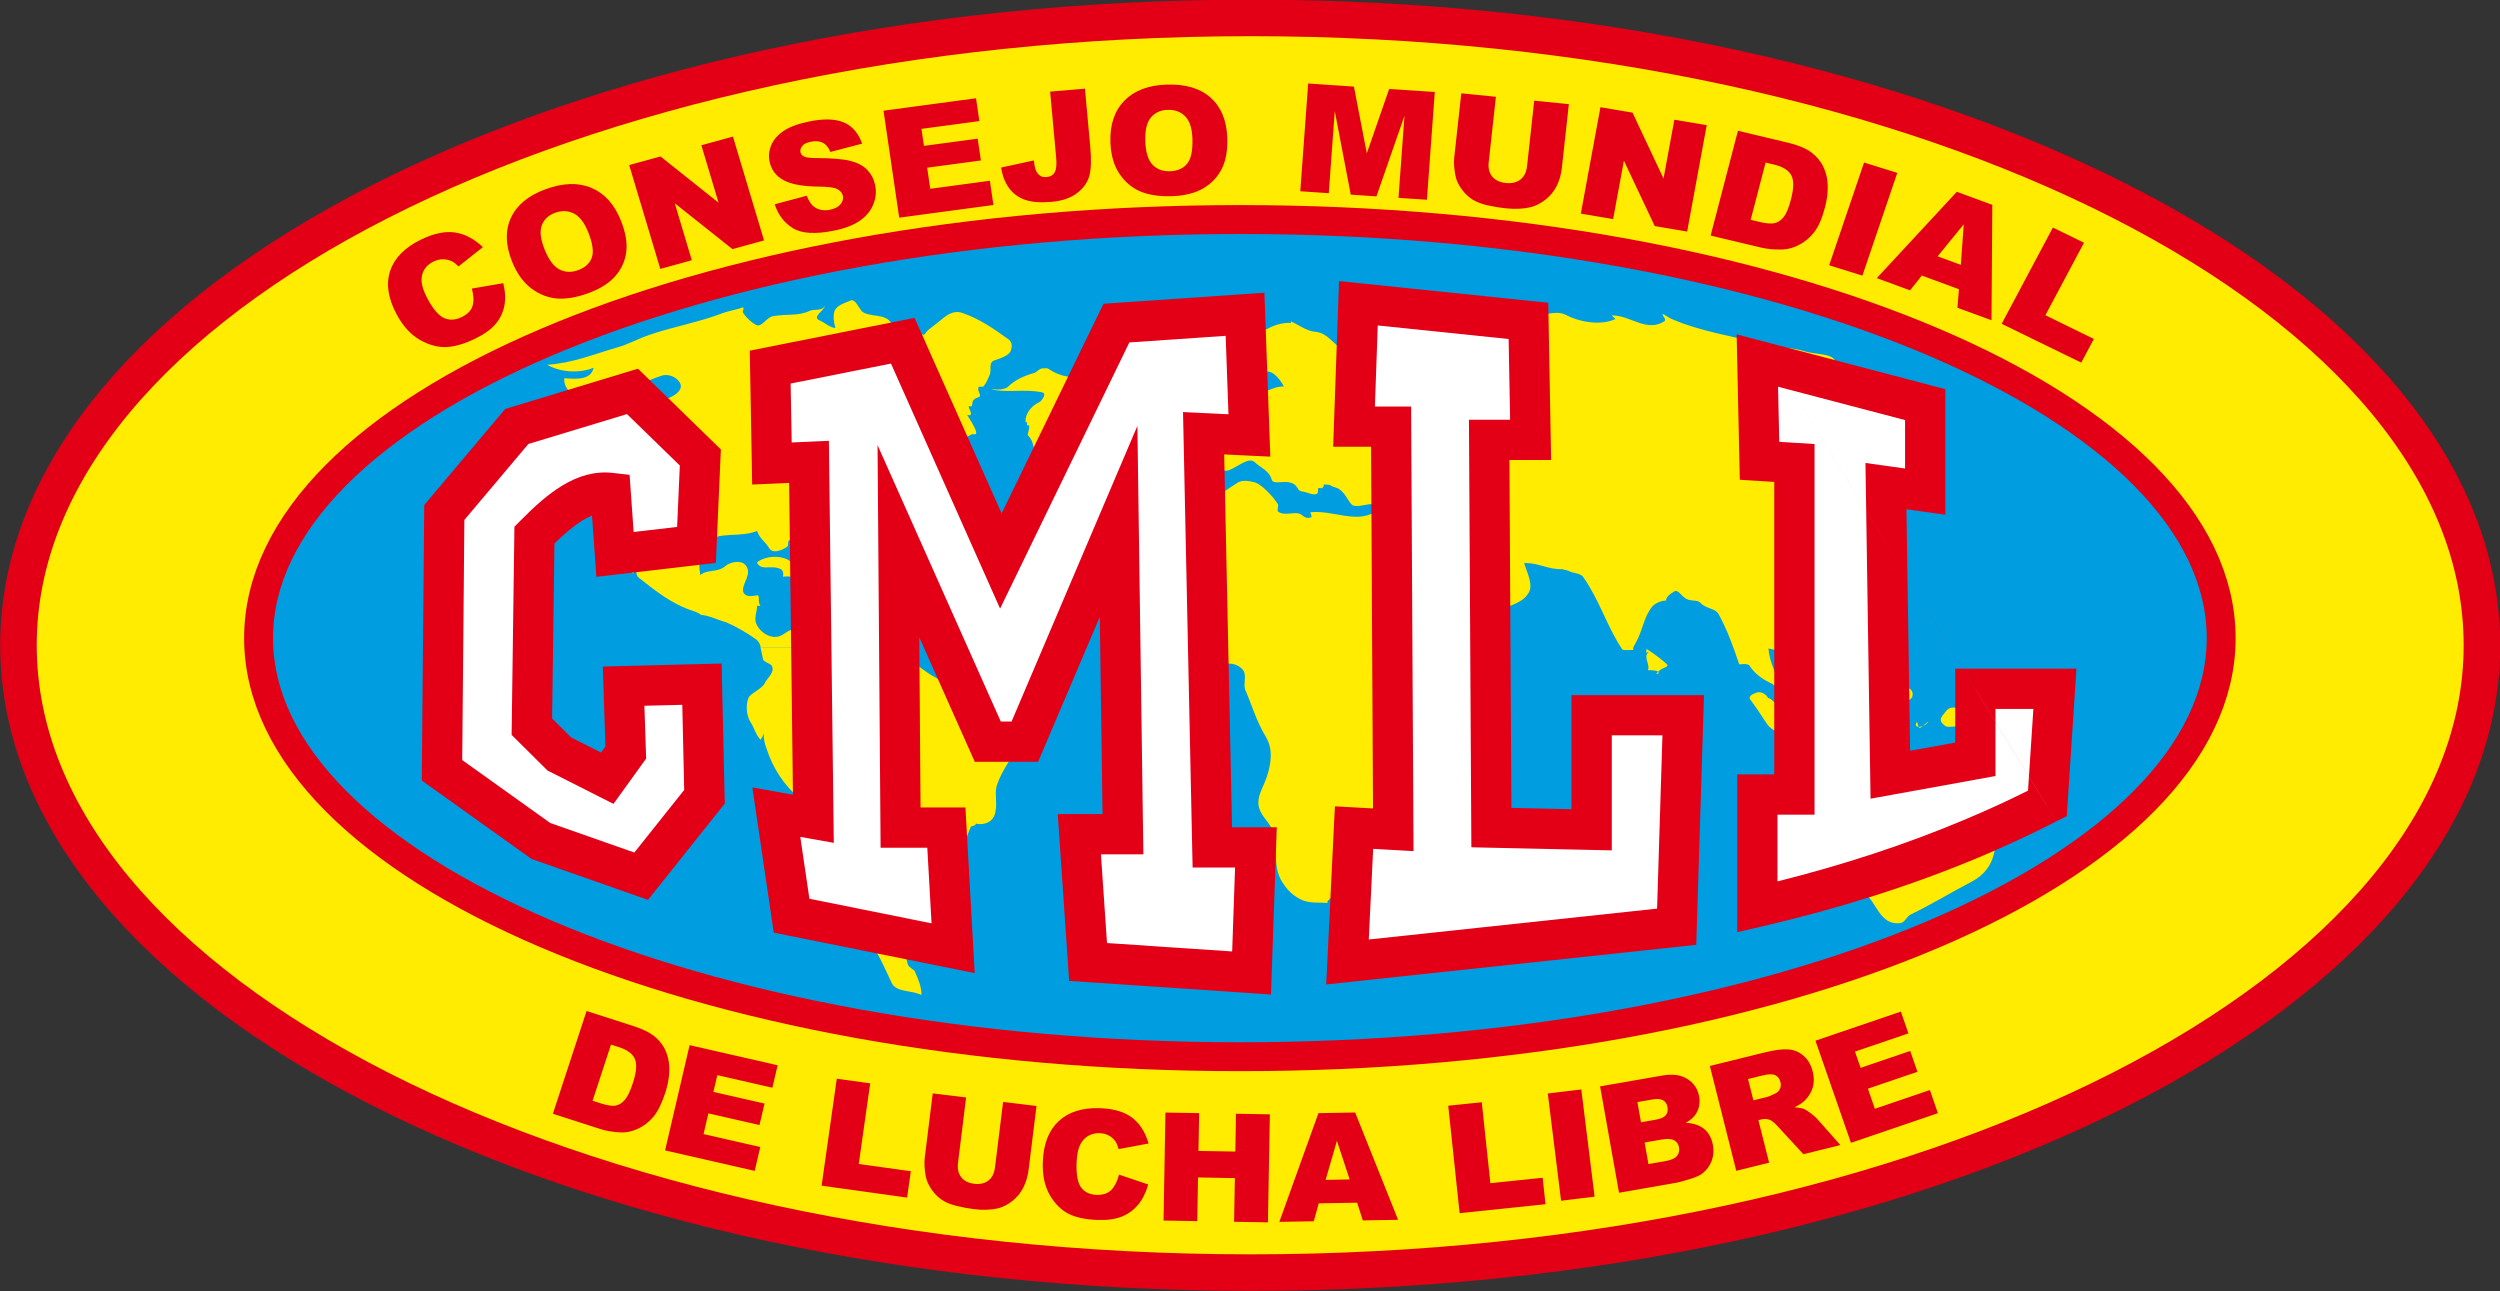
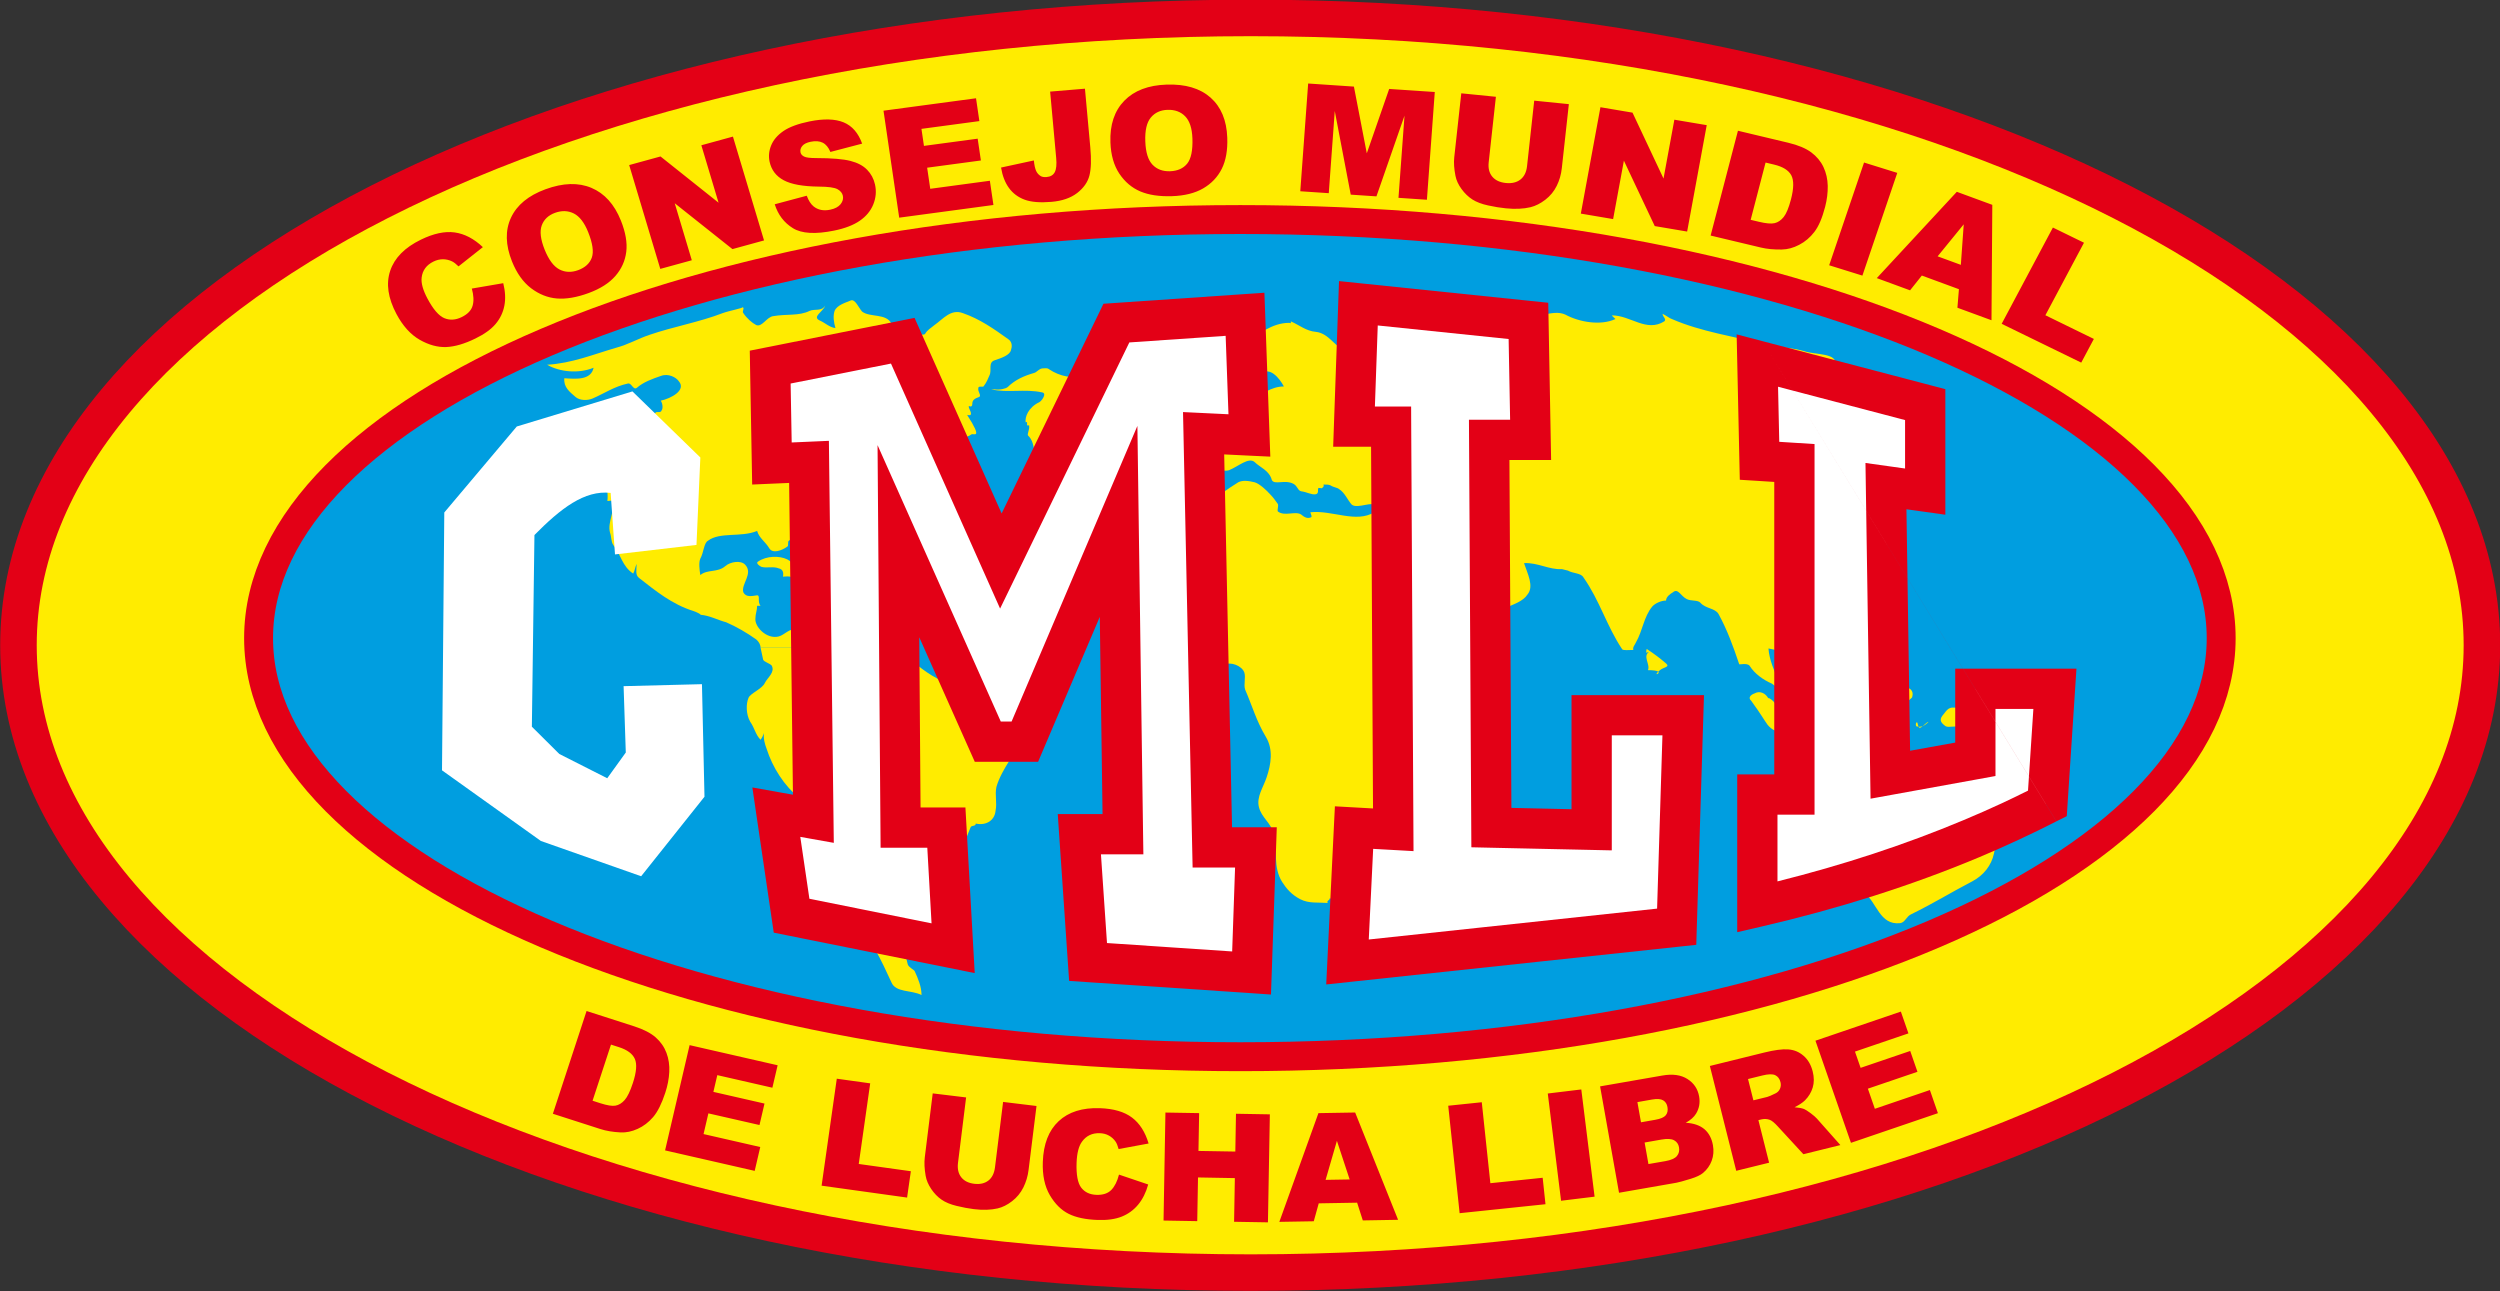
<svg xmlns="http://www.w3.org/2000/svg" width="525.9pt" height="271.6pt" viewBox="0 0 525.9 271.6" version="1.1">
  <rect x="0" y="0" width="525.9" height="271.6" fill="#333333" stroke="none" />
  <defs>
    <clipPath id="clip1">
      <path d="M 0 0 L 525.898 0 L 525.898 271.602 L 0 271.602 Z M 0 0 " />
    </clipPath>
  </defs>
  <g id="surface1">
    <path style=" stroke:none;fill-rule:evenodd;fill:rgb(100%,92.577%,0%);fill-opacity:1;" d="M 263.105 267.707 C 406.16 267.707 522.098 208.547 522.098 135.734 C 522.098 62.926 406.16 3.77 263.105 3.77 C 120.047 3.77 3.883 62.926 3.883 135.734 C 3.883 208.547 120.047 267.707 263.105 267.707 Z M 263.105 267.707 " />
    <g clip-path="url(#clip1)" clip-rule="nonzero">
      <path style="fill:none;stroke-width:76.867;stroke-linecap:butt;stroke-linejoin:miter;stroke:rgb(89.062%,0%,8.617%);stroke-opacity:1;stroke-miterlimit:4;" d="M 2631.055 38.93 C 4061.602 38.93 5220.977 630.531 5220.977 1358.656 C 5220.977 2086.742 4061.602 2678.305 2631.055 2678.305 C 1200.469 2678.305 38.828 2086.742 38.828 1358.656 C 38.828 630.531 1200.469 38.93 2631.055 38.93 Z M 2631.055 38.93 " transform="matrix(0.1,0,0,-0.1,0,271.6)" />
    </g>
    <path style="fill-rule:evenodd;fill:rgb(0%,61.914%,87.889%);fill-opacity:1;stroke-width:60.826;stroke-linecap:butt;stroke-linejoin:miter;stroke:rgb(89.062%,0%,8.617%);stroke-opacity:1;stroke-miterlimit:4;" d="M 2609.102 493.109 C 3748.828 493.109 4672.461 887.836 4672.461 1373.617 C 4672.461 1859.438 3748.828 2254.164 2609.102 2254.164 C 1469.414 2254.164 543.945 1859.438 543.945 1373.617 C 543.945 887.836 1469.414 493.109 2609.102 493.109 Z M 2609.102 493.109 " transform="matrix(0.1,0,0,-0.1,0,271.6)" />
    <path style=" stroke:none;fill-rule:evenodd;fill:rgb(100%,92.577%,0%);fill-opacity:1;" d="M 187.332 136.254 C 188.781 136.879 190.051 137.512 191.137 138.461 C 193.488 140.344 196.207 142.711 199.465 143.652 C 202 144.598 202.723 147.273 204.535 148.848 C 207.613 151.367 215.758 151.84 214.129 156.562 C 213.77 157.664 212.68 158.926 212.32 160.027 C 211.234 161.758 210.148 163.648 209.605 165.539 C 209.242 167.27 209.785 168.844 209.422 170.578 C 209.242 172.465 207.613 173.727 205.258 173.254 C 205.258 173.883 204.352 173.57 204.172 174.039 C 203.266 176.246 202.543 178.453 200.914 180.652 C 200.188 181.598 201.094 183.172 200.551 184.117 C 200.188 184.59 199.285 184.746 198.922 185.219 C 196.93 187.898 194.574 188.684 192.402 190.73 C 188.965 194.039 189.867 198.605 190.953 202.855 C 191.137 203.484 192.223 203.961 192.402 204.273 C 193.129 205.848 193.852 207.582 193.852 209.312 C 191.68 208.215 188.418 208.84 187.516 206.637 C 186.43 204.273 185.344 201.91 184.074 199.711 C 181.539 195.461 177.918 191.836 175.02 187.586 C 175.203 187.898 175.383 187.738 175.383 187.898 C 174.117 183.965 177.012 180.184 175.383 176.719 C 173.934 174.039 174.66 170.734 171.762 168.688 C 170.855 168.059 169.047 168.531 168.324 168.059 C 164.883 165.223 162.527 161.445 161.262 157.508 C 160.898 156.562 160.535 155.305 160.719 154.199 C 160.535 154.672 160.355 155.145 159.992 155.617 C 158.906 154.516 158.727 153.098 157.82 151.84 C 156.914 150.266 156.914 148.059 157.457 146.801 C 157.82 145.855 160.355 144.91 160.898 143.652 C 161.441 142.551 163.07 141.445 162.348 140.031 C 161.984 139.559 160.719 139.242 160.535 138.77 C 160.355 137.984 160.176 137.039 159.992 136.254 Z M 187.332 136.254 " />
    <path style=" stroke:none;fill-rule:evenodd;fill:rgb(100%,92.577%,0%);fill-opacity:1;" d="M 159.992 136.254 C 159.992 135.621 159.633 134.992 159.09 134.52 C 157.098 133.102 154.926 131.844 152.75 130.898 C 150.941 130.426 149.312 129.48 147.32 129.324 C 147.68 129.324 146.414 128.691 145.871 128.535 C 141.344 127.117 137.906 124.285 134.465 121.605 C 133.559 120.977 133.922 119.719 133.922 118.617 C 133.559 119.402 133.559 120.031 133.195 120.664 C 130.844 119.09 130.664 116.727 129.031 114.68 C 128.488 113.891 128.672 112.945 128.309 112.004 C 127.766 109.797 129.395 107.594 128.852 105.391 C 128.852 105.23 128.129 105.391 127.766 105.391 C 128.129 102.555 126.68 99.562 127.766 97.199 C 128.129 96.098 130.301 95.312 131.387 94.367 C 133.016 92.949 135.551 92.477 136.637 90.746 C 137.359 89.328 136.816 87.91 137.906 86.809 C 138.086 86.492 138.992 86.965 139.172 86.34 C 139.535 85.863 139.352 84.762 138.992 84.289 C 141.164 83.816 144.422 82.09 142.793 80.195 C 142.25 79.406 140.621 78.465 138.992 79.094 C 137.18 79.723 135.371 80.352 133.922 81.613 C 133.195 82.09 132.836 80.512 132.109 80.672 C 129.215 81.297 127.223 82.715 124.688 83.816 C 123.602 84.289 121.973 84.289 121.066 83.504 C 119.797 82.398 118.531 81.453 118.711 79.566 C 121.066 79.723 124.324 80.039 124.867 77.359 C 121.789 78.621 117.809 78.305 115.09 76.73 C 120.34 76.422 124.867 74.527 129.758 73.109 C 132.109 72.48 134.285 71.219 136.637 70.434 C 141.707 68.699 147.137 67.758 152.027 65.867 C 153.293 65.395 156.555 64.766 156.191 64.605 C 156.734 64.766 156.012 65.551 156.371 65.867 C 157.098 66.969 158.184 67.914 159.09 68.387 C 160.355 68.859 161.262 66.652 162.711 66.496 C 165.426 66.023 168.141 66.496 170.312 65.395 C 171.398 64.922 172.848 65.551 173.574 64.297 C 173.211 65.551 170.676 66.652 172.488 67.441 C 173.574 67.914 174.477 68.859 175.746 69.016 C 175.383 67.758 175.203 66.496 175.566 65.395 C 176.109 64.133 177.918 63.664 179.004 63.191 C 179.91 62.879 180.633 64.766 181.359 65.551 C 182.988 66.812 186.43 65.867 187.516 68.07 C 187.695 68.547 188.418 69.016 188.418 69.645 C 189.145 69.645 190.051 69.805 190.773 69.645 C 191.137 69.488 191.316 69.336 191.137 69.016 C 192.402 68.699 192.586 69.805 193.488 70.277 C 193.852 70.434 194.395 70.434 194.574 70.277 C 195.117 69.336 195.844 69.016 196.566 68.387 C 198.379 67.129 200.008 64.922 202.543 65.867 C 206.164 67.129 209.059 69.172 212.137 71.379 C 213.043 72.008 212.863 73.109 212.68 73.586 C 212.5 74.684 210.691 75.312 209.242 75.785 C 207.793 76.258 208.699 77.836 208.156 78.938 C 207.793 79.723 207.613 80.352 206.887 81.297 C 206.707 81.453 205.801 81.141 205.801 81.613 C 205.621 82.398 206.527 83.188 205.98 83.504 C 205.078 83.816 204.535 84.133 204.535 84.922 C 204.535 85.863 203.809 85.391 203.809 85.391 C 203.629 85.863 204.535 86.809 204.172 87.281 C 203.992 87.438 203.629 87.281 203.449 87.281 C 206.887 92.633 204.715 91.059 204.352 91.379 C 202.18 92.949 198.922 91.531 196.023 91.691 C 196.387 92.004 196.75 92.32 196.387 92.633 C 196.387 92.797 196.023 92.633 195.664 92.633 C 196.023 92.633 196.75 92.633 196.75 92.797 C 197.293 93.895 196.566 94.996 195.301 95.152 C 192.766 95.629 190.23 97.199 188.059 95.629 C 187.695 95.312 188.238 93.738 187.332 94.215 C 186.609 94.523 187.332 95.629 186.789 96.258 C 185.523 97.672 183.168 97.988 182.082 99.879 C 181.176 101.453 178.098 100.035 177.195 101.453 C 176.469 102.398 177.195 104.602 176.109 104.602 C 173.391 104.922 173.391 106.492 173.391 108.379 C 173.391 108.852 172.125 108.539 172.305 109.324 C 170.855 109.012 169.227 109.797 168.324 110.27 C 167.055 111.059 167.777 112.633 165.969 113.734 C 165.605 113.891 165.969 114.84 165.605 114.992 C 164.52 115.781 162.527 116.57 161.805 115.309 C 161.078 114.051 159.633 113.105 159.27 111.688 C 155.828 113.105 151.484 111.844 148.949 113.734 C 148.043 114.211 148.043 116.254 147.32 117.512 C 146.957 118.301 147.137 119.879 147.32 120.977 C 148.77 119.719 150.941 120.504 152.57 119.09 C 153.656 118.145 155.828 117.828 156.734 118.773 C 158.547 120.664 155.828 122.867 156.371 124.598 C 156.914 125.699 158.184 125.387 159.27 125.23 C 159.992 125.23 159.27 126.645 159.992 127.434 C 159.812 127.434 159.449 127.434 159.27 127.434 C 159.27 128.379 158.906 129.164 158.906 130.109 C 158.727 131.844 161.262 134.52 163.797 133.891 C 165.062 133.574 166.148 132.004 167.598 132.473 C 168.141 132.629 167.961 133.73 168.504 134.047 C 169.41 134.203 170.133 133.73 171.039 133.258 C 173.754 131.684 177.375 131.844 180.273 133.258 C 182.625 134.52 185.16 135.305 187.332 136.254 Z M 159.992 136.254 " />
    <path style=" stroke:none;fill-rule:evenodd;fill:rgb(100%,92.577%,0%);fill-opacity:1;" d="M 347.027 137.039 C 345.398 137.984 347.207 139.715 346.664 140.973 C 351.371 140.973 346.848 142.863 349.199 140.973 C 349.926 140.344 351.371 140.344 350.469 139.559 C 349.199 138.461 347.934 137.512 346.484 136.566 C 346.305 136.41 346.305 137.039 346.305 137.352 C 346.484 137.195 346.848 137.195 347.027 137.039 Z M 347.027 137.039 " />
    <path style=" stroke:none;fill-rule:evenodd;fill:rgb(100%,92.577%,0%);fill-opacity:1;" d="M 387.402 106.336 C 387.766 103.344 383.602 102.871 382.152 100.352 C 381.609 99.562 382.152 98.934 382.516 98.305 C 382.516 98.305 383.059 98.465 383.059 98.305 C 383.238 97.988 383.059 97.359 383.238 97.047 C 383.781 96.57 383.965 96.098 383.781 95.312 C 385.594 95.629 386.496 94.367 385.594 93.422 C 384.324 92.004 383.238 90.43 381.789 89.172 C 379.98 87.129 377.082 86.18 374.547 84.762 C 374.004 84.445 373.098 84.762 372.375 84.605 C 371.652 84.289 371.289 83.504 371.832 83.188 C 374.73 80.672 379.438 81.613 382.516 83.504 C 384.324 84.605 386.137 85.391 387.945 86.492 C 389.031 87.129 390.664 87.438 391.93 87.129 C 392.293 86.965 391.93 85.711 391.566 85.391 C 389.574 83.66 386.316 83.816 384.508 81.141 C 383.602 79.723 385.594 78.305 385.953 76.891 C 386.859 74.215 381.973 74.684 379.617 73.898 C 377.082 73.109 374.004 73.109 371.289 72.48 C 364.77 70.746 357.891 69.805 351.734 67.129 C 351.191 66.969 350.469 66.34 349.742 66.023 C 349.742 66.652 350.648 67.129 350.105 67.598 C 346.305 69.965 343.043 66.34 339.059 66.34 C 339.242 66.652 339.965 67.129 339.785 67.129 C 336.707 68.547 332.18 67.758 329.285 66.18 C 326.566 64.922 323.129 67.441 320.41 66.023 C 318.238 65.078 316.43 63.664 314.074 63.031 C 310.273 62.246 307.195 64.449 303.754 65.715 C 303.574 65.867 303.934 66.652 303.754 66.812 C 300.312 69.336 296.332 69.336 292.348 70.117 C 290.176 70.59 288.363 71.535 286.555 72.637 C 286.555 72.637 286.734 72.637 286.914 72.637 C 285.828 72.637 283.836 72.48 283.477 74.055 C 280.758 73.109 279.672 70.117 276.777 69.805 C 274.785 69.645 273.336 68.387 271.527 67.598 C 271.527 67.914 271.707 68.07 271.164 67.914 C 269.352 67.914 267.723 68.547 266.273 69.336 C 264.828 70.277 262.836 70.746 262.109 72.008 C 260.664 75.004 258.488 77.52 254.688 78.465 C 254.145 78.465 253.781 79.094 253.965 79.566 C 253.781 79.566 253.418 79.566 253.418 79.723 C 253.059 80.039 253.418 80.512 253.602 80.512 C 255.051 81.141 256.859 80.984 258.488 81.613 C 257.945 81.141 259.395 81.453 258.852 80.984 C 259.031 80.984 259.574 80.984 259.574 80.984 C 260.664 84.762 261.023 86.34 260.117 85.234 C 260.301 85.391 261.207 85.391 261.387 85.234 C 262.473 84.605 263.559 84.133 263.922 83.031 C 264.285 81.613 264.285 80.039 265.188 78.777 C 267 76.891 269.172 79.566 270.078 81.297 C 267.359 81.297 265.551 83.031 263.195 83.816 C 263.016 83.816 263.195 84.445 263.016 84.605 C 261.387 85.078 259.215 85.234 257.766 86.492 C 257.586 86.652 257.766 87.438 257.586 87.598 C 255.41 88.699 251.246 87.91 251.066 89.645 C 250.703 93.738 245.633 93.738 243.645 96.258 C 242.555 97.836 243.098 100.191 243.281 102.398 C 243.461 103.344 245.273 103.504 245.273 104.602 C 247.266 104.602 249.254 105.547 251.246 104.602 C 251.609 104.445 251.789 103.812 251.789 103.812 C 254.145 102.715 255.773 101.137 257.043 99.09 C 257.223 98.934 257.945 99.09 258.488 98.934 C 260.48 98.145 262.652 96.098 263.922 97.199 C 265.008 98.305 267 98.934 267.543 100.98 C 268.086 102.086 270.258 100.824 272.07 101.766 C 272.973 102.238 272.973 103.184 273.699 103.344 C 274.965 103.504 275.871 104.129 276.777 103.973 C 277.5 103.812 277.137 103.027 277.32 102.715 C 277.32 102.555 277.863 102.715 278.043 102.715 C 278.227 102.555 278.586 102.398 278.406 101.926 C 278.949 101.926 279.492 101.926 279.855 102.086 C 280.578 102.555 281.305 102.555 281.664 102.871 C 282.934 103.656 283.477 105.23 284.379 106.176 C 285.648 107.121 288.906 105.23 289.449 106.492 C 290.535 108.852 289.449 112.004 291.078 114.211 C 294.156 117.984 297.234 121.922 302.668 123.34 C 303.211 123.652 303.211 124.441 303.211 124.758 C 303.211 126.805 302.668 128.852 305.383 129.48 C 308.281 130.266 311.539 130.898 314.254 129.48 C 314.98 129.164 315.887 128.219 316.609 127.906 C 318.418 127.117 320.41 126.488 321.316 125.07 C 322.766 123.34 321.316 120.664 320.594 118.461 C 323.488 118.301 325.844 119.879 328.559 119.719 L 329.828 120.031 C 330.914 120.664 332.543 120.504 333.086 121.449 C 336.527 126.336 337.973 131.684 341.234 136.566 C 341.414 136.879 342.684 136.723 343.586 136.723 C 343.406 136.094 343.949 135.621 344.129 135.148 C 345.578 132.629 345.758 129.797 347.57 127.59 C 348.113 126.965 349.379 126.336 350.469 126.336 C 350.469 125.547 351.371 124.914 351.914 124.598 C 353.004 123.652 353.547 125.387 354.812 126.016 C 355.719 126.488 357.168 126.172 357.711 126.805 C 358.797 128.062 360.789 127.906 361.512 129.164 C 363.324 132.473 364.59 135.938 365.855 139.715 C 365.855 139.871 367.488 139.398 368.031 140.031 C 369.117 141.762 370.926 143.02 372.738 143.809 C 373.098 144.129 373.824 144.438 374.004 145.07 C 374.91 144.598 374.367 143.809 374.188 143.492 C 373.281 141.133 372.195 138.926 372.012 136.41 C 374.367 136.879 376.723 137.512 379.254 137.352 C 379.074 134.359 380.344 131.215 378.531 128.535 C 377.809 127.434 375.996 126.645 375.09 125.387 C 374.547 124.441 374.367 123.34 374.91 122.867 C 376.723 121.605 379.438 122.715 381.609 122.715 C 382.516 122.715 383.238 120.504 383.781 119.559 C 384.867 117.828 385.773 113.578 384.688 110.898 C 383.238 107.906 377.082 107.754 377.809 104.129 C 377.988 102.871 380.703 103.504 382.152 104.445 C 382.875 104.922 383.781 105.703 384.688 105.859 C 385.23 106.02 385.594 106.336 386.316 106.336 Z M 387.402 106.336 " />
    <path style=" stroke:none;fill-rule:evenodd;fill:rgb(100%,92.577%,0%);fill-opacity:1;" d="M 252.152 105.391 C 249.438 104.602 246.539 104.922 244.188 106.492 C 242.012 107.754 240.746 109.641 239.297 111.531 C 236.039 115.309 236.582 120.191 234.047 124.129 C 232.961 125.859 230.789 127.59 231.512 129.637 C 232.055 131.215 234.047 131.844 234.77 133.574 C 235.312 134.992 235.133 136.723 235.855 137.512 C 238.934 140.816 243.824 142.078 248.711 142.863 C 251.973 143.34 254.688 141.445 257.402 139.871 C 258.852 139.09 261.207 140.031 261.75 141.445 C 262.109 142.551 261.566 143.965 261.93 145.07 C 263.379 148.379 264.285 151.684 266.273 154.988 C 267.906 157.664 267.359 160.812 266.457 163.492 C 265.73 165.695 264.285 167.59 264.828 169.789 C 265.371 171.992 267.359 173.098 267.906 175.301 C 268.809 178.766 267.723 182.387 269.715 185.535 C 270.621 186.957 271.707 188.215 273.516 189.156 C 275.328 190.102 277.32 189.785 279.312 189.945 C 278.949 189.473 279.855 189.312 279.672 189.004 C 280.578 189.156 281.121 188.527 281.664 188.055 C 284.199 186.637 286.191 184.906 288.547 183.336 C 289.633 182.543 290.719 180.969 291.441 179.551 C 291.805 178.605 291.078 177.504 291.805 176.559 C 292.711 175.461 292.527 174.203 293.434 173.41 C 295.246 171.84 297.598 170.734 298.684 168.531 C 300.133 165.852 299.953 162.863 299.227 160.027 C 299.047 159.398 299.047 158.453 298.684 157.824 C 297.777 156.406 298.324 154.516 298.324 152.941 C 299.41 153.098 300.133 152.312 300.496 151.84 C 302.668 149.32 305.746 147.59 306.832 144.91 C 307.738 142.863 309.91 141.605 310.816 139.715 C 311.176 139.242 310.996 138.297 311.539 138.141 C 313.531 137.039 314.617 134.992 314.074 133.574 C 313.711 132.156 311.176 132.785 309.547 132.312 C 307.555 131.844 306.109 130.426 304.297 129.48 C 300.676 127.434 297.055 124.914 295.605 121.605 C 294.52 119.402 292.891 117.672 291.262 115.781 C 290.898 115.309 290.535 114.363 289.633 114.363 C 289.992 114.211 290.535 114.211 291.078 114.051 C 290.355 112.004 289.812 109.797 289.09 107.754 C 285.285 110.113 280.215 107.277 275.691 107.754 C 275.508 107.754 276.234 108.852 275.691 108.852 C 274.965 109.172 274.242 108.695 273.699 108.223 C 272.43 107.438 270.258 108.695 268.809 107.594 C 268.629 107.277 268.992 106.492 268.809 106.02 C 268.086 105.074 268.086 104.922 267.18 103.973 C 266.457 103.184 265.008 101.766 263.922 101.453 C 262.652 101.137 261.387 100.98 260.48 101.453 C 258.129 102.871 256.316 104.445 253.781 105.703 C 253.602 105.859 252.875 105.547 252.152 105.391 Z M 252.152 105.391 " />
    <path style=" stroke:none;fill-rule:evenodd;fill:rgb(100%,92.577%,0%);fill-opacity:1;" d="M 310.273 163.805 C 309.91 163.176 309.188 163.805 308.824 163.648 C 308.098 165.852 305.746 166.797 303.391 166.484 C 303.934 168.531 303.574 169.316 301.582 170.734 C 301.219 170.891 301.582 171.84 301.398 172.152 C 298.324 174.512 299.953 178.453 302.488 180.023 C 304.117 181.129 305.746 179.395 305.746 177.977 C 305.926 175.145 308.645 173.41 309.188 170.578 C 309.367 170.105 309.547 169.316 310.633 169.633 C 309.91 168.059 310.633 166.484 310.273 163.648 Z M 310.273 163.805 " />
    <path style=" stroke:none;fill-rule:evenodd;fill:rgb(100%,92.577%,0%);fill-opacity:1;" d="M 159.449 118.145 C 161.262 116.883 163.977 116.883 165.605 117.672 C 167.961 119.09 170.496 120.664 171.762 123.18 C 171.945 123.812 170.312 123.812 169.77 123.652 C 168.324 123.18 167.418 122.395 166.512 121.449 C 166.148 121.133 165.246 121.297 164.699 121.297 C 164.883 120.504 164.699 119.719 163.797 119.559 C 162.711 119.09 161.262 119.559 160.176 119.246 C 159.812 119.09 158.906 118.461 159.449 118.145 Z M 159.449 118.145 " />
    <path style=" stroke:none;fill-rule:evenodd;fill:rgb(100%,92.577%,0%);fill-opacity:1;" d="M 389.215 96.098 C 388.129 95.469 387.766 97.199 388.129 97.516 C 395.008 101.453 388.129 99.246 391.207 99.09 C 391.023 97.836 390.301 96.73 389.215 96.098 Z M 389.215 96.098 " />
    <path style=" stroke:none;fill-rule:evenodd;fill:rgb(100%,92.577%,0%);fill-opacity:1;" d="M 395.008 101.926 C 403.516 97.359 389.758 110.113 394.285 102.086 C 394.102 102.398 394.285 102.871 394.285 103.344 C 394.285 103.656 394.828 103.656 394.828 103.812 C 395.551 104.285 393.922 105.074 395.008 105.703 C 395.371 105.703 396.094 105.703 396.094 105.703 C 396.457 104.445 396.457 103.027 395.73 101.766 C 395.551 101.453 395.188 101.926 395.008 101.926 Z M 395.008 101.926 " />
    <path style=" stroke:none;fill-rule:evenodd;fill:rgb(100%,92.577%,0%);fill-opacity:1;" d="M 392.652 107.754 C 392.293 107.754 391.93 108.066 391.566 108.066 C 391.207 108.223 393.016 110.113 393.559 110.27 C 393.738 110.426 392.652 109.012 392.652 109.012 C 392.836 108.695 392.652 108.066 392.652 107.754 Z M 392.652 107.754 " />
    <path style=" stroke:none;fill-rule:evenodd;fill:rgb(100%,92.577%,0%);fill-opacity:1;" d="M 389.574 125.07 C 389.395 124.914 388.672 124.914 388.672 125.07 C 388.129 126.016 388.309 127.434 389.938 127.434 C 389.574 129.164 390.664 130.898 391.023 132.629 C 391.207 133.422 392.473 134.52 393.379 133.891 C 393.559 133.73 393.559 134.52 393.559 131.371 C 392.652 131.684 393.016 130.586 392.293 130.738 C 392.836 128.379 391.207 126.645 389.574 125.07 Z M 389.574 125.07 " />
    <path style=" stroke:none;fill-rule:evenodd;fill:rgb(100%,92.577%,0%);fill-opacity:1;" d="M 397 134.359 C 396.457 133.891 396.637 135.148 396.094 134.676 C 395.188 137.824 397 136.41 396.637 136.094 C 396.637 136.094 397 136.094 397.363 136.094 C 397.363 135.465 397.543 134.836 397 134.359 Z M 397 134.359 " />
    <path style=" stroke:none;fill-rule:evenodd;fill:rgb(100%,92.577%,0%);fill-opacity:1;" d="M 390.48 136.254 C 389.938 136.566 389.395 135.465 389.031 136.094 C 388.672 136.41 388.672 137.195 389.031 137.195 C 391.023 138.461 389.938 137.352 391.207 136.723 C 390.664 137.195 391.023 136.094 390.48 136.254 Z M 390.48 136.254 " />
    <path style=" stroke:none;fill-rule:evenodd;fill:rgb(100%,92.577%,0%);fill-opacity:1;" d="M 394.828 135.465 C 394.645 135.148 394.828 133.574 395.188 133.258 Z M 394.828 135.465 " />
    <path style=" stroke:none;fill-rule:evenodd;fill:rgb(100%,92.577%,0%);fill-opacity:1;" d="M 394.285 136.41 C 394.828 136.566 393.559 137.352 393.559 137.352 C 393.559 137.824 394.285 137.672 394.645 137.672 C 394.285 137.352 395.188 136.566 394.285 136.41 Z M 394.285 136.41 " />
    <path style=" stroke:none;fill-rule:evenodd;fill:rgb(100%,92.577%,0%);fill-opacity:1;" d="M 398.629 138.141 C 397.543 138.613 396.273 138.77 397 139.559 C 397.543 140.188 398.809 139.398 399.715 139.559 C 399.715 139.242 399.352 138.613 399.172 138.461 C 399.172 138.297 398.629 137.984 398.629 138.141 Z M 398.629 138.141 " />
    <path style=" stroke:none;fill-rule:evenodd;fill:rgb(100%,92.577%,0%);fill-opacity:1;" d="M 389.574 138.613 C 387.586 139.09 387.586 140.816 387.402 142.391 C 386.68 142.078 386.316 143.02 385.773 142.711 C 385.773 143.02 385.953 143.652 385.773 143.652 C 383.238 144.438 381.43 145.855 379.797 147.273 C 379.617 147.59 378.895 148.379 379.438 148.379 C 381.789 149.32 384.145 150.105 386.316 151.684 C 388.129 152.785 389.215 150.422 390.664 150.895 C 391.387 151.051 390.844 153.098 391.387 153.73 C 393.016 154.836 394.828 153.258 395.551 151.84 C 397.18 149.32 396.094 146.801 395.551 144.129 C 395.188 142.863 393.379 142.551 393.922 140.973 C 394.102 141.605 393.559 142.078 393.016 142.391 C 392.109 140.816 393.016 137.824 389.574 138.613 Z M 389.574 138.613 " />
    <path style=" stroke:none;fill-rule:evenodd;fill:rgb(100%,92.577%,0%);fill-opacity:1;" d="M 372.012 146.961 C 371.469 145.855 370.203 145.227 369.117 145.855 C 368.211 146.172 367.668 146.801 368.391 147.43 C 370.566 150.422 370.926 151.215 371.832 152.469 C 372.738 153.57 373.824 154.047 375.453 154.199 C 374.547 153.414 375.996 152.469 375.453 151.523 C 374.188 149.949 374.004 147.746 372.012 146.801 C 372.012 146.801 372.012 146.801 372.012 146.961 Z M 372.012 146.961 " />
    <path style=" stroke:none;fill-rule:evenodd;fill:rgb(100%,92.577%,0%);fill-opacity:1;" d="M 382.332 155.617 C 381.066 155.777 379.617 155.145 378.531 155.934 C 378.352 156.09 378.352 156.719 378.531 156.879 C 381.43 157.824 381.43 158.766 383.059 157.664 C 383.781 157.191 384.688 157.035 385.41 156.562 C 385.594 156.406 385.41 155.934 385.41 155.934 C 384.324 155.777 383.418 155.305 382.332 155.617 Z M 382.332 155.617 " />
    <path style=" stroke:none;fill-rule:evenodd;fill:rgb(100%,92.577%,0%);fill-opacity:1;" d="M 398.809 156.879 C 400.078 156.406 392.473 162.703 395.914 159.398 C 395.551 159.715 397.363 161.285 397.363 160.812 C 397.906 159.555 399.895 158.453 399.172 156.879 C 399.172 156.879 398.992 156.879 398.809 156.879 Z M 398.809 156.879 " />
    <path style=" stroke:none;fill-rule:evenodd;fill:rgb(100%,92.577%,0%);fill-opacity:1;" d="M 401.527 144.754 C 401.527 145.383 400.621 147.117 400.984 147.746 C 400.984 147.746 402.25 146.801 402.25 146.645 C 402.43 146.012 402.43 145.227 401.527 144.754 Z M 401.527 144.754 " />
    <path style=" stroke:none;fill-rule:evenodd;fill:rgb(100%,92.577%,0%);fill-opacity:1;" d="M 403.879 153.098 C 403.336 153.098 403.516 151.684 403.156 151.996 C 402.973 151.996 402.973 152.785 403.156 152.785 C 404.059 153.098 404.965 152.629 405.691 151.84 C 405.328 151.84 404.242 153.098 403.879 153.098 Z M 403.879 153.098 " />
    <path style=" stroke:none;fill-rule:evenodd;fill:rgb(100%,92.577%,0%);fill-opacity:1;" d="M 411.121 148.848 C 409.672 148.691 409.312 149.797 408.586 150.578 C 407.863 151.523 408.406 152.152 409.312 152.785 C 410.035 153.098 411.121 152.629 411.848 152.941 C 413.836 153.887 412.207 155.465 413.656 156.406 C 414.742 157.035 416.555 156.879 418.004 157.035 C 419.633 157.352 419.992 159.871 421.805 159.398 C 422.527 159.238 422.527 157.98 422.168 157.191 C 422.168 157.191 421.625 157.352 421.625 157.191 C 421.262 156.246 421.984 154.988 421.262 154.359 C 419.992 152.785 418.363 151.367 416.371 150.266 C 414.926 149.477 413.113 149.004 411.121 148.848 Z M 411.121 148.848 " />
    <path style=" stroke:none;fill-rule:evenodd;fill:rgb(100%,92.577%,0%);fill-opacity:1;" d="M 418.363 161.129 C 416.371 161.922 415.828 163.965 414.926 165.539 C 412.57 170.262 411.848 167.27 410.941 166.641 C 409.312 165.539 409.672 163.492 407.863 162.391 C 406.957 161.758 405.691 163.02 404.785 163.492 C 401.887 165.066 399.172 166.012 396.273 167.59 C 395.73 167.898 395.188 168.688 394.828 168.688 C 390.117 170.262 386.316 172.938 381.609 174.832 C 380.16 175.301 378.168 176.09 377.625 177.348 C 377.082 178.293 378.168 179.867 377.625 180.969 C 377.445 181.285 377.625 182.07 377.082 182.23 C 374.91 182.703 375.09 184.277 374.547 185.691 C 374.188 186.328 373.645 187.426 374.73 187.738 C 376.723 188.527 379.074 188.527 381.246 188.215 C 384.324 187.898 386.496 185.379 389.574 185.852 C 390.48 186.008 391.207 187.109 392.109 187.738 C 394.828 189.785 395.371 194.668 399.715 194.195 C 400.801 194.039 400.984 192.777 402.07 192.305 C 406.594 190.102 410.398 187.738 414.926 185.379 C 417.277 184.117 418.906 182.07 419.449 179.551 C 420.176 176.719 419.992 173.883 419.812 171.363 C 419.633 168.059 419.449 164.438 418.363 161.129 Z M 418.363 161.129 " />
    <path style=" stroke:none;fill-rule:evenodd;fill:rgb(100%,92.577%,0%);fill-opacity:1;" d="M 209.242 81.906 C 210.328 82.066 211.594 81.754 211.957 81.434 C 213.586 79.859 215.398 79.074 217.57 78.441 C 218.113 78.285 218.477 77.656 219.199 77.504 C 219.742 77.504 220.285 77.34 220.648 77.656 C 223 79.23 225.719 79.703 228.254 79.074 C 230.789 78.285 233.141 79.23 235.676 78.758 C 237.848 78.285 240.023 77.184 242.012 77.812 C 242.738 77.973 243.098 79.703 243.824 80.02 C 246.539 80.805 249.074 84.426 248.711 81.906 C 248.895 83.172 246.719 82.066 245.633 82.852 C 243.098 84.898 240.383 86.316 237.305 87.734 C 237.125 87.734 237.305 88.52 236.762 88.84 C 233.684 90.41 230.426 91.039 227.348 92.461 C 225.176 93.402 224.992 96.395 222.457 97.496 C 221.012 97.969 219.199 97.496 218.113 96.078 C 217.207 94.82 217.75 93.09 216.305 91.672 C 215.941 91.355 216.664 90.41 216.484 89.465 C 215.578 89.781 216.484 88.52 215.758 88.84 C 215.578 87.734 216.305 85.688 218.656 84.59 C 219.199 84.27 220.285 82.695 219.199 82.539 C 215.578 81.754 211.957 82.695 208.516 81.906 C 208.156 81.906 208.879 81.906 209.242 81.906 Z M 209.242 81.906 " />
    <path style=" stroke:none;fill-rule:evenodd;fill:rgb(100%,92.577%,0%);fill-opacity:1;" d="M 243.281 91.512 C 242.555 91.512 241.652 91.355 241.109 91.672 C 240.203 92.141 240.023 92.93 240.203 93.879 C 242.555 93.09 242.012 94.031 244.004 92.773 C 244.188 92.613 244.188 92.141 244.004 91.828 C 244.004 91.672 243.098 92.301 243.281 91.512 Z M 243.281 91.512 " />
    <path style=" stroke:none;fill-rule:evenodd;fill:rgb(100%,92.577%,0%);fill-opacity:1;" d="M 245.273 102.848 C 243.645 103.164 242.555 103.953 243.461 105.055 C 243.824 105.527 245.453 107.887 246.176 107.887 C 246.176 106.941 245.273 103.953 245.273 102.848 Z M 245.273 102.848 " />
    <path style=" stroke:none;fill-rule:evenodd;fill:rgb(100%,92.577%,0%);fill-opacity:1;" d="M 248.711 101.59 C 248.711 100.328 247.809 101.434 247.445 101.273 C 246.719 102.848 247.445 104.895 247.625 106.629 C 247.809 107.102 250.344 109.148 250.523 108.52 C 251.43 106.941 249.797 102.848 249.074 101.273 C 248.895 101.273 248.711 101.434 248.711 101.59 Z M 248.711 101.59 " />
    <path style=" stroke:none;fill-rule:evenodd;fill:rgb(100%,100%,100%);fill-opacity:1;" d="M 129.371 116.629 L 146.512 114.629 L 147.324 96.234 L 133.039 82.336 L 108.711 89.715 L 93.461 107.805 L 92.98 162.047 L 113.777 176.906 L 134.871 184.328 L 148.195 167.602 L 147.664 143.922 L 131.18 144.34 L 131.641 158.297 L 127.738 163.711 L 117.656 158.605 L 111.883 152.867 L 112.426 112.547 C 117.93 106.977 122.949 103.059 128.453 103.688 Z M 129.371 116.629 " />
-     <path style=" stroke:none;fill-rule:evenodd;fill:rgb(89.062%,0%,8.617%);fill-opacity:1;" d="M 133.293 111.91 L 142.438 110.844 L 143.008 97.926 L 131.887 87.105 L 111.148 93.395 L 97.684 109.371 L 97.234 159.891 L 115.75 173.129 L 133.438 179.344 L 143.926 166.18 L 143.527 148.266 L 135.555 148.465 L 135.875 158.164 L 135.922 159.574 L 135.062 160.762 L 131.164 166.172 L 129.051 169.102 L 125.836 167.477 L 115.754 162.379 L 115.156 162.074 L 114.68 161.598 L 108.902 155.859 L 107.621 154.59 L 107.648 152.816 L 108.191 112.496 L 108.211 110.801 L 109.414 109.59 C 112.41 106.551 115.301 103.953 118.238 102.172 C 121.637 100.105 125.129 99.055 128.914 99.484 L 132.438 99.887 L 132.688 103.387 Z M 146.992 118.828 L 129.848 120.828 L 125.449 121.344 L 125.137 116.926 L 124.535 108.449 C 123.914 108.703 123.281 109.027 122.641 109.414 C 120.691 110.598 118.703 112.305 116.637 114.316 L 116.141 151.145 L 120.156 155.137 L 126.43 158.309 L 127.359 157.02 L 126.945 144.469 L 126.809 140.215 L 131.082 140.102 L 147.566 139.688 L 151.805 139.586 L 151.898 143.84 L 152.43 167.52 L 152.465 169.027 L 151.504 170.234 L 138.18 186.957 L 136.309 189.301 L 133.484 188.309 L 112.387 180.895 L 111.809 180.691 L 111.328 180.348 L 90.531 165.484 L 88.727 164.195 L 88.746 162.008 L 89.227 107.77 L 89.242 106.234 L 90.219 105.074 L 105.469 86.98 L 106.273 86.027 L 107.484 85.66 L 131.816 78.281 L 134.191 77.559 L 135.984 79.305 L 150.27 93.211 L 151.641 94.547 L 151.559 96.422 L 150.746 114.809 L 150.59 118.406 Z M 146.992 118.828 " />
    <path style=" stroke:none;fill-rule:evenodd;fill:rgb(100%,100%,100%);fill-opacity:1;" d="M 162.02 77.223 L 189.906 71.672 L 210.543 118.016 L 234.848 67.965 L 261.902 66.113 L 262.82 91.602 L 253.191 91.137 L 255.023 178.262 L 264.195 178.262 L 263.281 204.676 L 228.887 202.359 L 227.051 175.48 L 236.223 175.48 L 235.305 109.676 L 215.586 156.016 L 207.789 156.016 L 188.988 113.844 L 189.445 174.09 L 199.078 174.09 L 200.5 199.465 L 166.516 192.629 L 163.305 170.848 L 171.102 172.238 L 170.184 97.16 L 162.383 97.504 Z M 162.02 77.223 " />
    <path style=" stroke:none;fill-rule:evenodd;fill:rgb(89.062%,0%,8.617%);fill-opacity:1;" d="M 161.207 73.074 L 189.094 67.52 L 192.387 66.867 L 193.758 69.953 L 210.703 108.008 L 231.043 66.129 L 232.125 63.898 L 234.566 63.73 L 261.621 61.879 L 265.98 61.578 L 266.141 65.965 L 267.055 91.453 L 267.223 96.059 L 262.625 95.84 L 257.52 95.59 L 259.172 174.027 L 268.582 174.027 L 268.434 178.395 L 267.516 204.809 L 267.363 209.211 L 263 208.91 L 228.605 206.594 L 224.902 206.348 L 224.648 202.641 L 222.816 175.762 L 222.508 171.246 L 231.93 171.246 L 231.352 129.762 L 219.473 157.672 L 218.375 160.254 L 205.055 160.254 L 203.934 157.738 L 193.375 134.055 L 193.648 169.855 L 203.086 169.855 L 203.312 173.859 L 204.734 199.234 L 205.043 204.703 L 199.676 203.617 L 165.688 196.781 L 162.766 196.191 L 162.332 193.242 L 159.121 171.465 L 158.266 165.648 L 164.035 166.68 L 166.805 167.172 L 166.004 101.59 L 162.566 101.738 L 158.227 101.93 L 158.148 97.57 L 157.785 77.289 L 157.723 73.766 Z M 187.426 76.48 L 166.316 80.68 L 166.539 93.078 L 170.004 92.926 L 174.367 92.734 L 174.418 97.113 L 175.336 172.188 L 175.398 177.301 L 170.375 176.406 L 168.348 176.043 L 170.266 189.062 L 195.961 194.234 L 195.066 178.328 L 185.242 178.328 L 185.211 174.109 L 184.754 113.863 L 184.602 93.637 L 192.844 112.129 L 210.523 151.781 L 212.797 151.781 L 231.418 108.02 L 239.262 89.59 L 239.539 109.629 L 240.457 175.43 L 240.52 179.715 L 231.594 179.715 L 232.867 198.379 L 259.199 200.148 L 259.809 182.496 L 250.879 182.496 L 250.789 178.344 L 248.957 91.219 L 248.859 86.684 L 253.391 86.902 L 258.422 87.145 L 257.828 70.645 L 237.566 72.035 L 214.348 119.852 L 210.379 128.023 L 206.688 119.734 Z M 187.426 76.48 " />
    <path style=" stroke:none;fill-rule:evenodd;fill:rgb(100%,100%,100%);fill-opacity:1;" d="M 285.75 63.797 L 321.523 67.504 L 321.98 92.527 L 313.266 92.527 L 313.727 174.09 L 334.82 174.555 L 334.82 150.461 L 354.082 150.461 L 352.707 194.945 L 283.457 202.359 L 284.836 174.09 L 293.09 174.555 L 292.629 89.746 L 284.836 89.746 Z M 285.75 63.797 " />
    <path style=" stroke:none;fill-rule:evenodd;fill:rgb(89.062%,0%,8.617%);fill-opacity:1;" d="M 286.18 59.594 L 321.953 63.301 L 325.688 63.688 L 325.758 67.438 L 326.215 92.465 L 326.293 96.762 L 317.523 96.762 L 317.938 169.945 L 330.586 170.227 L 330.586 146.223 L 358.453 146.223 L 358.316 150.574 L 356.941 195.062 L 356.828 198.754 L 353.152 199.148 L 283.906 206.562 L 278.984 207.09 L 279.223 202.164 L 280.598 173.895 L 280.809 169.617 L 285.066 169.855 L 288.828 170.066 L 288.418 93.98 L 280.445 93.98 L 280.598 89.598 L 281.516 63.648 L 281.676 59.129 Z M 317.355 71.316 L 289.824 68.465 L 289.223 85.512 L 296.844 85.512 L 296.863 89.73 L 297.324 174.539 L 297.348 179.043 L 292.855 178.789 L 288.859 178.566 L 287.934 197.633 L 348.586 191.137 L 349.711 154.691 L 339.055 154.691 L 339.055 178.883 L 334.738 178.789 L 313.645 178.328 L 309.516 178.234 L 309.492 174.109 L 309.031 92.547 L 309.008 88.297 L 317.668 88.297 Z M 317.355 71.316 " />
    <path style=" stroke:none;fill-rule:evenodd;fill:rgb(100%,100%,100%);fill-opacity:1;" d="M 369.676 75.844 L 404.988 85.113 L 404.988 103.422 L 396.73 102.258 L 397.648 162.969 L 415.535 159.727 L 415.535 144.895 L 432.273 144.895 L 430.691 168.992 C 412.348 178.418 391.688 185.676 369.676 190.773 L 369.676 167.141 L 377.469 167.141 L 377.469 97.395 L 370.133 96.93 Z M 369.676 75.844 " />
    <path style=" stroke:none;fill-rule:evenodd;fill:rgb(89.062%,0%,8.617%);fill-opacity:1;" d="M 370.734 71.758 L 406.047 81.027 L 409.223 81.863 L 409.223 108.277 L 404.406 107.602 L 401.039 107.129 L 401.809 157.926 L 411.301 156.211 L 411.301 140.66 L 436.805 140.66 L 436.508 145.16 L 434.926 169.258 L 434.766 171.688 L 432.59 172.773 C 432.586 172.777 432.582 172.777 432.578 172.781 L 432.59 172.773 Z M 400.75 88.367 L 374.031 81.352 L 374.285 92.941 L 377.734 93.16 L 381.707 93.41 L 381.707 171.379 L 373.91 171.379 L 373.91 185.41 C 387.613 181.988 400.762 177.684 413.102 172.504 C 415.91 171.328 418.566 170.156 421.062 168.996 C 422.887 168.148 424.738 167.254 426.613 166.316 L 427.742 149.129 L 419.77 149.129 L 419.77 163.242 L 416.277 163.879 L 398.395 167.121 L 393.488 168.012 L 393.414 163.02 L 392.496 102.309 L 392.422 97.391 L 397.312 98.074 L 400.75 98.559 Z M 432.578 172.781 L 432.559 172.789 C 430.043 174.086 427.391 175.379 424.605 176.668 C 421.793 177.977 419.047 179.191 416.379 180.312 C 402.105 186.301 386.727 191.164 370.617 194.895 L 365.441 196.094 L 365.441 162.902 L 373.234 162.902 L 373.234 101.379 L 369.867 101.164 L 365.984 100.922 L 365.898 97.012 L 365.441 75.926 L 365.32 70.34 L 370.734 71.758 Z M 432.578 172.781 C 432.57 172.785 432.562 172.789 432.559 172.789 Z M 432.578 172.781 " />
    <path style=" stroke:none;fill-rule:evenodd;fill:rgb(89.062%,0%,8.617%);fill-opacity:1;" d="M 123.391 212.676 L 133.41 215.898 C 135.383 216.535 136.891 217.312 137.938 218.234 C 138.977 219.16 139.734 220.242 140.199 221.488 C 140.668 222.742 140.863 224.082 140.789 225.512 C 140.715 226.945 140.434 228.395 139.949 229.871 C 139.191 232.18 138.34 233.887 137.391 234.988 C 136.441 236.09 135.355 236.922 134.129 237.473 C 132.906 238.027 131.707 238.277 130.531 238.215 C 128.926 238.133 127.52 237.898 126.32 237.512 L 116.301 234.289 Z M 128.527 219.742 L 124.652 231.547 L 126.305 232.082 C 127.719 232.531 128.77 232.707 129.465 232.586 C 130.16 232.465 130.805 232.078 131.398 231.414 C 131.988 230.754 132.566 229.551 133.133 227.82 C 133.887 225.531 134.023 223.848 133.547 222.758 C 133.066 221.668 131.957 220.844 130.207 220.281 Z M 145.066 219.855 L 163.582 224.09 L 162.477 228.812 L 150.891 226.164 L 150.066 229.688 L 160.82 232.145 L 159.766 236.66 L 149.016 234.207 L 148 238.562 L 159.926 241.289 L 158.758 246.305 L 139.906 241.996 Z M 176.027 226.914 L 183.055 227.895 L 180.645 244.852 L 191.605 246.379 L 190.816 251.922 L 172.832 249.418 Z M 211.012 231.801 L 218.039 232.656 L 216.371 246.102 C 216.207 247.438 215.836 248.668 215.27 249.801 C 214.707 250.934 213.918 251.895 212.914 252.672 C 211.906 253.453 210.891 253.961 209.859 254.203 C 208.43 254.531 206.762 254.586 204.84 254.352 C 203.73 254.215 202.531 253.992 201.242 253.676 C 199.949 253.367 198.895 252.93 198.074 252.363 C 197.25 251.801 196.523 251.051 195.895 250.121 C 195.27 249.191 194.879 248.266 194.719 247.34 C 194.461 245.855 194.402 244.559 194.539 243.453 L 196.207 230.004 L 203.23 230.855 L 201.523 244.629 C 201.371 245.859 201.598 246.859 202.195 247.633 C 202.801 248.41 203.711 248.871 204.938 249.02 C 206.145 249.168 207.141 248.941 207.918 248.344 C 208.684 247.754 209.148 246.82 209.305 245.57 Z M 235.391 247.09 L 241.535 249.168 C 241.059 250.879 240.352 252.293 239.414 253.418 C 238.477 254.547 237.328 255.379 235.977 255.922 C 234.629 256.465 232.926 256.703 230.875 256.629 C 228.379 256.543 226.355 256.113 224.805 255.344 C 223.25 254.57 221.926 253.258 220.84 251.41 C 219.762 249.562 219.266 247.23 219.367 244.414 C 219.5 240.656 220.609 237.797 222.699 235.852 C 224.789 233.902 227.684 232.992 231.371 233.117 C 234.262 233.219 236.508 233.871 238.125 235.09 C 239.738 236.305 240.902 238.121 241.621 240.547 L 235.312 241.715 C 235.117 241.008 234.906 240.492 234.68 240.164 C 234.301 239.613 233.832 239.188 233.27 238.879 C 232.703 238.566 232.066 238.398 231.359 238.379 C 229.754 238.32 228.5 238.918 227.602 240.168 C 226.922 241.098 226.543 242.578 226.469 244.613 C 226.383 247.133 226.711 248.871 227.445 249.836 C 228.188 250.797 229.254 251.301 230.648 251.348 C 232.004 251.395 233.043 251.055 233.766 250.328 C 234.484 249.594 235.027 248.52 235.391 247.09 Z M 245.16 234.035 L 252.25 234.156 L 252.109 242.109 L 259.863 242.242 L 260 234.289 L 267.125 234.414 L 266.723 257.133 L 259.602 257.012 L 259.762 247.828 L 252.012 247.688 L 251.852 256.879 L 244.762 256.754 Z M 285.484 252.996 L 277.41 253.137 L 276.363 256.906 L 269.121 257.031 L 277.344 234.16 L 285.07 234.027 L 294.102 256.598 L 286.68 256.727 Z M 283.914 248.109 L 281.234 239.984 L 278.855 248.195 Z M 304.648 232.602 L 311.707 231.867 L 313.512 248.898 L 324.516 247.754 L 325.109 253.32 L 307.047 255.207 Z M 325.59 230.031 L 332.641 229.176 L 335.438 251.73 L 328.387 252.59 Z M 336.594 228.531 L 349.668 226.254 C 351.848 225.867 353.613 226.113 354.969 226.98 C 356.328 227.844 357.145 229.062 357.426 230.637 C 357.664 231.965 357.449 233.168 356.785 234.262 C 356.34 234.992 355.621 235.633 354.617 236.184 C 356.305 236.285 357.617 236.746 358.555 237.547 C 359.484 238.359 360.078 239.473 360.332 240.898 C 360.539 242.059 360.453 243.148 360.074 244.172 C 359.691 245.195 359.082 246.051 358.23 246.758 C 357.707 247.195 356.867 247.594 355.707 247.957 C 354.172 248.43 353.148 248.715 352.633 248.805 L 340.578 250.91 Z M 345.199 236.086 L 348.238 235.551 C 349.328 235.359 350.051 235.043 350.418 234.598 C 350.777 234.148 350.891 233.578 350.766 232.879 C 350.652 232.223 350.348 231.754 349.859 231.465 C 349.359 231.164 348.586 231.113 347.527 231.297 L 344.445 231.84 Z M 346.766 244.871 L 350.328 244.254 C 351.535 244.039 352.344 243.684 352.758 243.176 C 353.176 242.668 353.324 242.055 353.195 241.344 C 353.078 240.68 352.742 240.191 352.18 239.879 C 351.621 239.559 350.73 239.504 349.504 239.719 L 345.961 240.34 Z M 365.234 246.289 L 359.684 224.238 L 371.152 221.406 C 373.277 220.883 374.949 220.66 376.16 220.754 C 377.379 220.836 378.453 221.273 379.391 222.09 C 380.324 222.891 380.965 223.996 381.32 225.398 C 381.629 226.629 381.629 227.742 381.328 228.758 C 381.023 229.777 380.48 230.676 379.703 231.461 C 379.199 231.957 378.469 232.441 377.504 232.922 C 378.391 232.992 379.055 233.117 379.504 233.293 C 379.797 233.414 380.262 233.711 380.895 234.176 C 381.523 234.656 381.961 235.027 382.203 235.309 L 387.141 240.879 L 379.363 242.801 L 373.992 236.969 C 373.305 236.215 372.746 235.746 372.312 235.578 C 371.734 235.359 371.129 235.332 370.5 235.484 L 369.895 235.633 L 372.148 244.586 L 365.238 246.289 Z M 368.844 231.465 L 371.746 230.754 C 372.059 230.672 372.641 230.426 373.492 230.004 C 373.926 229.797 374.242 229.473 374.438 229.031 C 374.629 228.594 374.668 228.129 374.547 227.648 C 374.367 226.934 374 226.445 373.449 226.18 C 372.895 225.906 371.992 225.93 370.738 226.238 L 367.715 226.984 Z M 381.898 218.922 L 399.863 212.797 L 401.457 217.383 L 390.211 221.215 L 391.398 224.633 L 401.832 221.082 L 403.355 225.461 L 392.926 229.016 L 394.395 233.246 L 405.969 229.301 L 407.66 234.168 L 389.367 240.406 Z M 381.898 218.922 " />
    <path style=" stroke:none;fill-rule:evenodd;fill:rgb(89.062%,0%,8.617%);fill-opacity:1;" d="M 99.254 60.703 L 105.863 59.57 C 106.297 61.297 106.375 62.871 106.098 64.309 C 105.82 65.746 105.203 67.023 104.258 68.145 C 103.312 69.273 101.887 70.297 99.996 71.215 C 97.699 72.34 95.645 72.934 93.855 73.004 C 92.055 73.074 90.195 72.562 88.277 71.469 C 86.367 70.371 84.738 68.57 83.398 66.055 C 81.617 62.703 81.176 59.672 82.082 56.969 C 82.984 54.258 85.137 52.074 88.543 50.414 C 91.207 49.113 93.57 48.609 95.648 48.895 C 97.723 49.184 99.699 50.215 101.574 51.988 L 96.457 56.035 C 95.93 55.516 95.477 55.172 95.102 54.988 C 94.484 54.688 93.84 54.539 93.176 54.539 C 92.504 54.539 91.844 54.699 91.191 55.02 C 89.715 55.738 88.879 56.863 88.699 58.391 C 88.555 59.527 88.961 61.004 89.926 62.82 C 91.125 65.066 92.301 66.43 93.453 66.922 C 94.613 67.406 95.832 67.336 97.121 66.703 C 98.371 66.094 99.137 65.297 99.418 64.312 C 99.703 63.336 99.645 62.129 99.254 60.703 Z M 107.707 55.004 C 106.32 51.535 106.25 48.469 107.488 45.801 C 108.73 43.129 111.152 41.133 114.75 39.812 C 118.438 38.461 121.66 38.359 124.418 39.523 C 127.168 40.684 129.234 42.973 130.605 46.387 C 131.598 48.867 131.977 51.062 131.742 52.969 C 131.504 54.879 130.742 56.57 129.449 58.059 C 128.152 59.551 126.281 60.742 123.82 61.648 C 121.32 62.566 119.102 62.945 117.152 62.789 C 115.211 62.629 113.402 61.906 111.719 60.633 C 110.039 59.355 108.703 57.477 107.707 55.004 Z M 114.57 52.512 C 115.43 54.652 116.461 56.039 117.668 56.672 C 118.871 57.301 120.195 57.352 121.625 56.828 C 123.098 56.285 124.051 55.406 124.492 54.199 C 124.926 52.984 124.676 51.188 123.723 48.816 C 122.922 46.816 121.914 45.516 120.703 44.902 C 119.492 44.297 118.168 44.254 116.727 44.781 C 115.348 45.289 114.426 46.16 113.965 47.406 C 113.504 48.648 113.707 50.352 114.57 52.512 Z M 132.355 34.723 L 138.945 32.914 L 151.156 42.641 L 147.535 30.559 L 154.18 28.734 L 160.723 50.578 L 154.078 52.402 L 141.938 42.754 L 145.527 54.746 L 138.898 56.566 Z M 162.973 42.973 L 169.707 41.172 C 170.09 42.203 170.57 42.949 171.148 43.422 C 172.086 44.172 173.242 44.398 174.617 44.117 C 175.637 43.91 176.375 43.52 176.832 42.949 C 177.281 42.379 177.438 41.785 177.305 41.18 C 177.176 40.605 176.801 40.141 176.172 39.797 C 175.539 39.445 174.223 39.266 172.207 39.254 C 168.91 39.215 166.469 38.777 164.879 37.926 C 163.277 37.078 162.285 35.789 161.898 34.047 C 161.645 32.906 161.75 31.754 162.219 30.598 C 162.684 29.441 163.547 28.434 164.805 27.566 C 166.066 26.703 167.906 26.027 170.32 25.535 C 173.289 24.934 175.672 25.004 177.465 25.738 C 179.254 26.477 180.551 27.969 181.359 30.215 L 174.68 31.965 C 174.281 31.004 173.742 30.352 173.062 30.016 C 172.387 29.68 171.543 29.613 170.531 29.82 C 169.695 29.992 169.105 30.285 168.758 30.715 C 168.41 31.133 168.293 31.59 168.398 32.078 C 168.48 32.43 168.723 32.715 169.129 32.922 C 169.535 33.148 170.395 33.254 171.723 33.254 C 175.004 33.258 177.391 33.465 178.895 33.848 C 180.398 34.234 181.57 34.848 182.406 35.711 C 183.238 36.559 183.797 37.594 184.066 38.809 C 184.383 40.23 184.258 41.633 183.703 43.004 C 183.148 44.371 182.199 45.516 180.855 46.441 C 179.52 47.359 177.723 48.051 175.473 48.508 C 171.527 49.312 168.629 49.145 166.785 47.992 C 164.938 46.848 163.668 45.176 162.973 42.973 Z M 185.852 23.285 L 205.316 20.672 L 206.02 25.473 L 193.836 27.109 L 194.363 30.688 L 205.664 29.172 L 206.34 33.758 L 195.035 35.277 L 195.688 39.715 L 208.227 38.023 L 208.977 43.121 L 189.156 45.789 Z M 220.906 19.27 L 228.23 18.656 L 229.352 30.965 C 229.59 33.547 229.527 35.535 229.172 36.922 C 228.816 38.312 227.961 39.535 226.598 40.598 C 225.238 41.648 223.43 42.273 221.172 42.465 C 218.781 42.664 216.906 42.512 215.539 42.004 C 214.164 41.492 213.07 40.676 212.25 39.547 C 211.426 38.422 210.867 36.984 210.582 35.246 L 217.48 33.754 C 217.582 34.742 217.742 35.48 217.957 35.949 C 218.172 36.422 218.5 36.785 218.934 37.047 C 219.234 37.223 219.641 37.285 220.156 37.242 C 220.973 37.176 221.547 36.84 221.879 36.223 C 222.203 35.605 222.309 34.609 222.18 33.234 Z M 233.59 29.961 C 233.453 26.254 234.43 23.328 236.508 21.191 C 238.594 19.051 241.562 17.922 245.41 17.797 C 249.359 17.66 252.441 18.574 254.652 20.531 C 256.859 22.488 258.035 25.297 258.168 28.949 C 258.266 31.602 257.875 33.797 257.004 35.527 C 256.133 37.254 254.832 38.621 253.102 39.629 C 251.371 40.633 249.195 41.176 246.559 41.266 C 243.887 41.355 241.656 41.02 239.871 40.266 C 238.09 39.504 236.625 38.262 235.465 36.531 C 234.312 34.801 233.684 32.609 233.59 29.961 Z M 240.926 29.742 C 241.008 32.039 241.512 33.672 242.438 34.641 C 243.363 35.613 244.598 36.074 246.125 36.023 C 247.699 35.969 248.902 35.438 249.73 34.43 C 250.555 33.422 250.926 31.641 250.836 29.105 C 250.758 26.965 250.246 25.422 249.309 24.465 C 248.375 23.508 247.133 23.055 245.59 23.105 C 244.113 23.156 242.945 23.691 242.086 24.727 C 241.227 25.758 240.84 27.434 240.926 29.742 Z M 275.184 17.566 L 284.809 18.215 L 287.52 32.254 L 292.227 18.711 L 301.82 19.352 L 300.164 42.02 L 294.184 41.617 L 295.449 24.336 L 289.547 41.309 L 284.141 40.945 L 280.781 23.352 L 279.52 40.637 L 273.527 40.234 Z M 322.738 21.172 L 330.023 21.906 L 328.543 35.379 C 328.398 36.719 328.039 37.953 327.473 39.098 C 326.91 40.238 326.113 41.215 325.086 42.008 C 324.059 42.801 323.02 43.324 321.957 43.59 C 320.484 43.941 318.758 44.023 316.77 43.824 C 315.621 43.715 314.375 43.508 313.035 43.215 C 311.691 42.926 310.594 42.508 309.73 41.961 C 308.871 41.406 308.105 40.672 307.441 39.754 C 306.773 38.84 306.352 37.914 306.172 36.992 C 305.879 35.508 305.793 34.215 305.914 33.102 L 307.395 19.629 L 314.676 20.359 L 313.16 34.156 C 313.027 35.395 313.277 36.395 313.91 37.152 C 314.551 37.922 315.5 38.367 316.77 38.496 C 318.023 38.621 319.051 38.379 319.84 37.766 C 320.625 37.156 321.086 36.223 321.227 34.969 Z M 336.668 22.555 L 343.414 23.695 L 349.938 37.559 L 352.219 25.18 L 359.027 26.328 L 354.906 48.711 L 348.094 47.559 L 341.602 33.797 L 339.336 46.086 L 332.543 44.934 Z M 365.594 27.504 L 376.168 30.027 C 378.246 30.523 379.863 31.199 381.008 32.047 C 382.148 32.895 383.008 33.922 383.582 35.133 C 384.152 36.352 384.453 37.672 384.484 39.105 C 384.508 40.539 384.324 42.008 383.934 43.512 C 383.32 45.867 382.566 47.629 381.664 48.797 C 380.77 49.965 379.707 50.863 378.48 51.496 C 377.262 52.137 376.043 52.469 374.824 52.488 C 373.16 52.516 371.691 52.379 370.426 52.074 L 359.848 49.551 Z M 371.406 34.195 L 368.27 46.242 L 370.016 46.656 C 371.504 47.012 372.602 47.109 373.312 46.941 C 374.02 46.777 374.66 46.34 375.223 45.641 C 375.781 44.941 376.289 43.703 376.75 41.938 C 377.359 39.602 377.379 37.91 376.809 36.859 C 376.234 35.805 375.027 35.059 373.184 34.621 Z M 392.121 34.191 L 399.109 36.367 L 391.773 57.977 L 384.785 55.801 Z M 412.078 60.836 L 404.277 57.965 L 401.801 61.074 L 394.801 58.504 L 411.637 40.348 L 419.102 43.09 L 418.93 67.367 L 411.762 64.734 Z M 412.484 55.715 L 413.09 47.188 L 407.598 53.922 Z M 431.848 47.867 L 438.387 51.059 L 430.266 66.316 L 440.465 71.297 L 437.809 76.281 L 421.07 68.117 Z M 431.848 47.867 " />
  </g>
</svg>